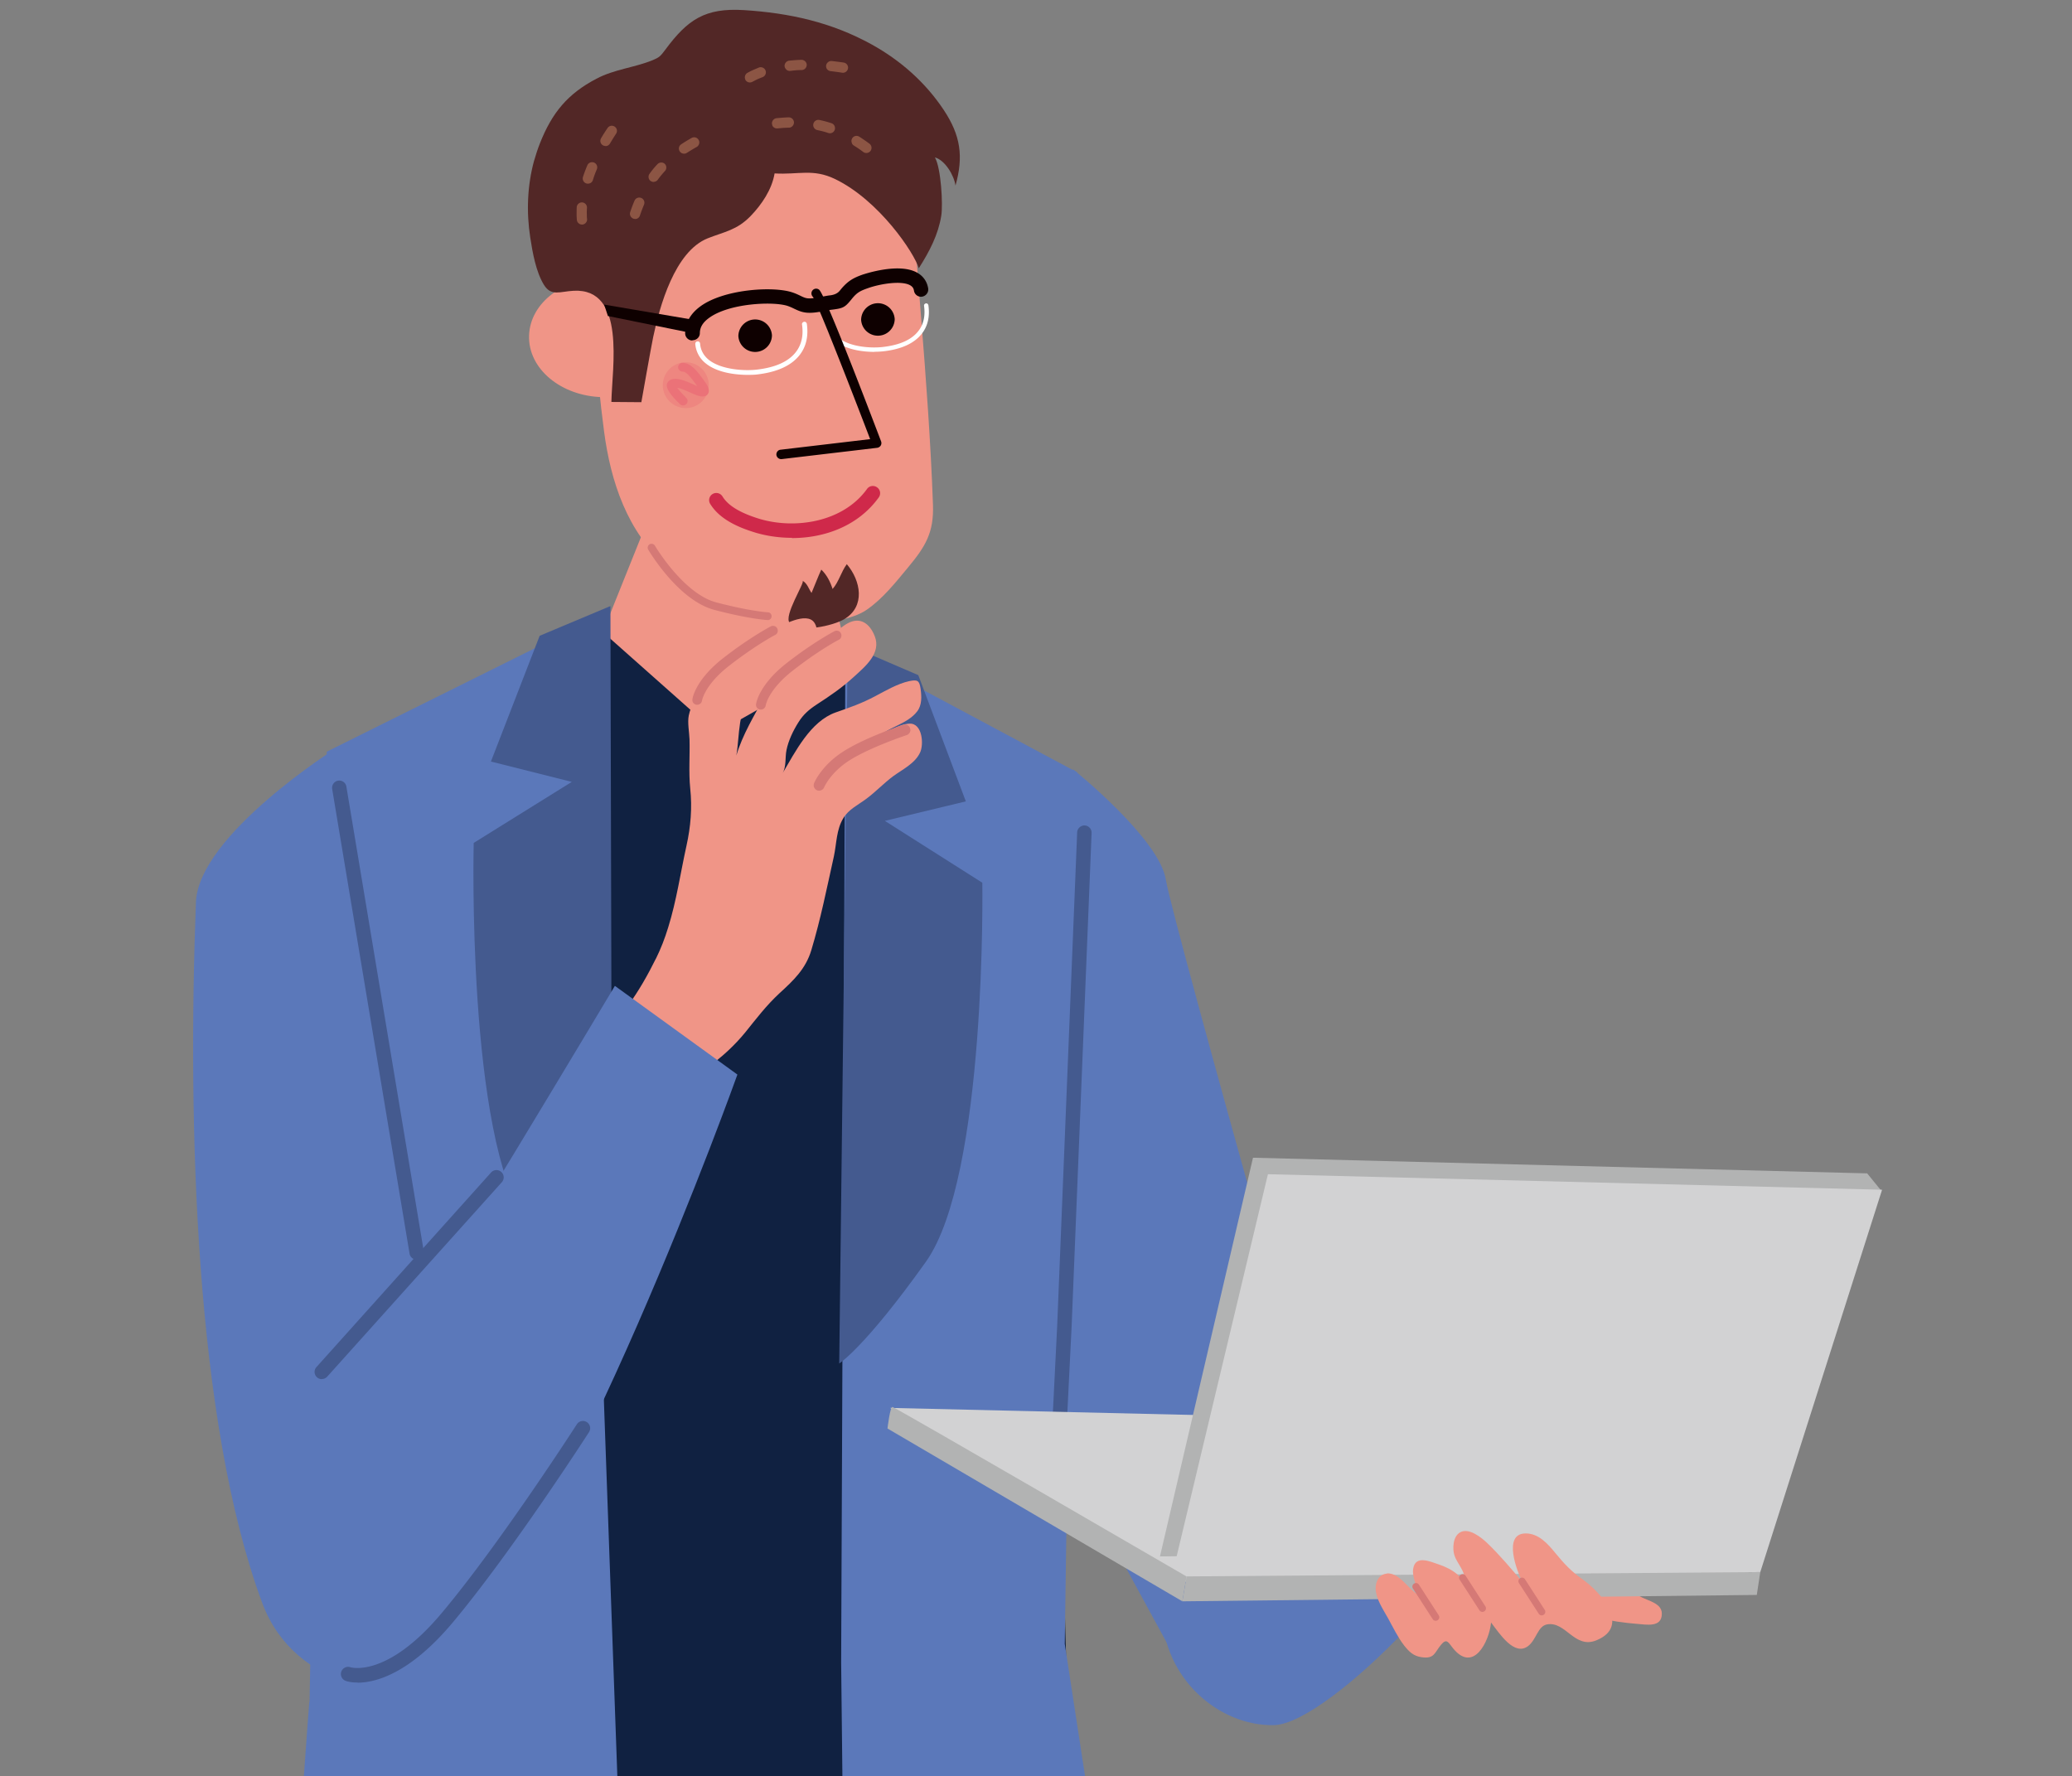
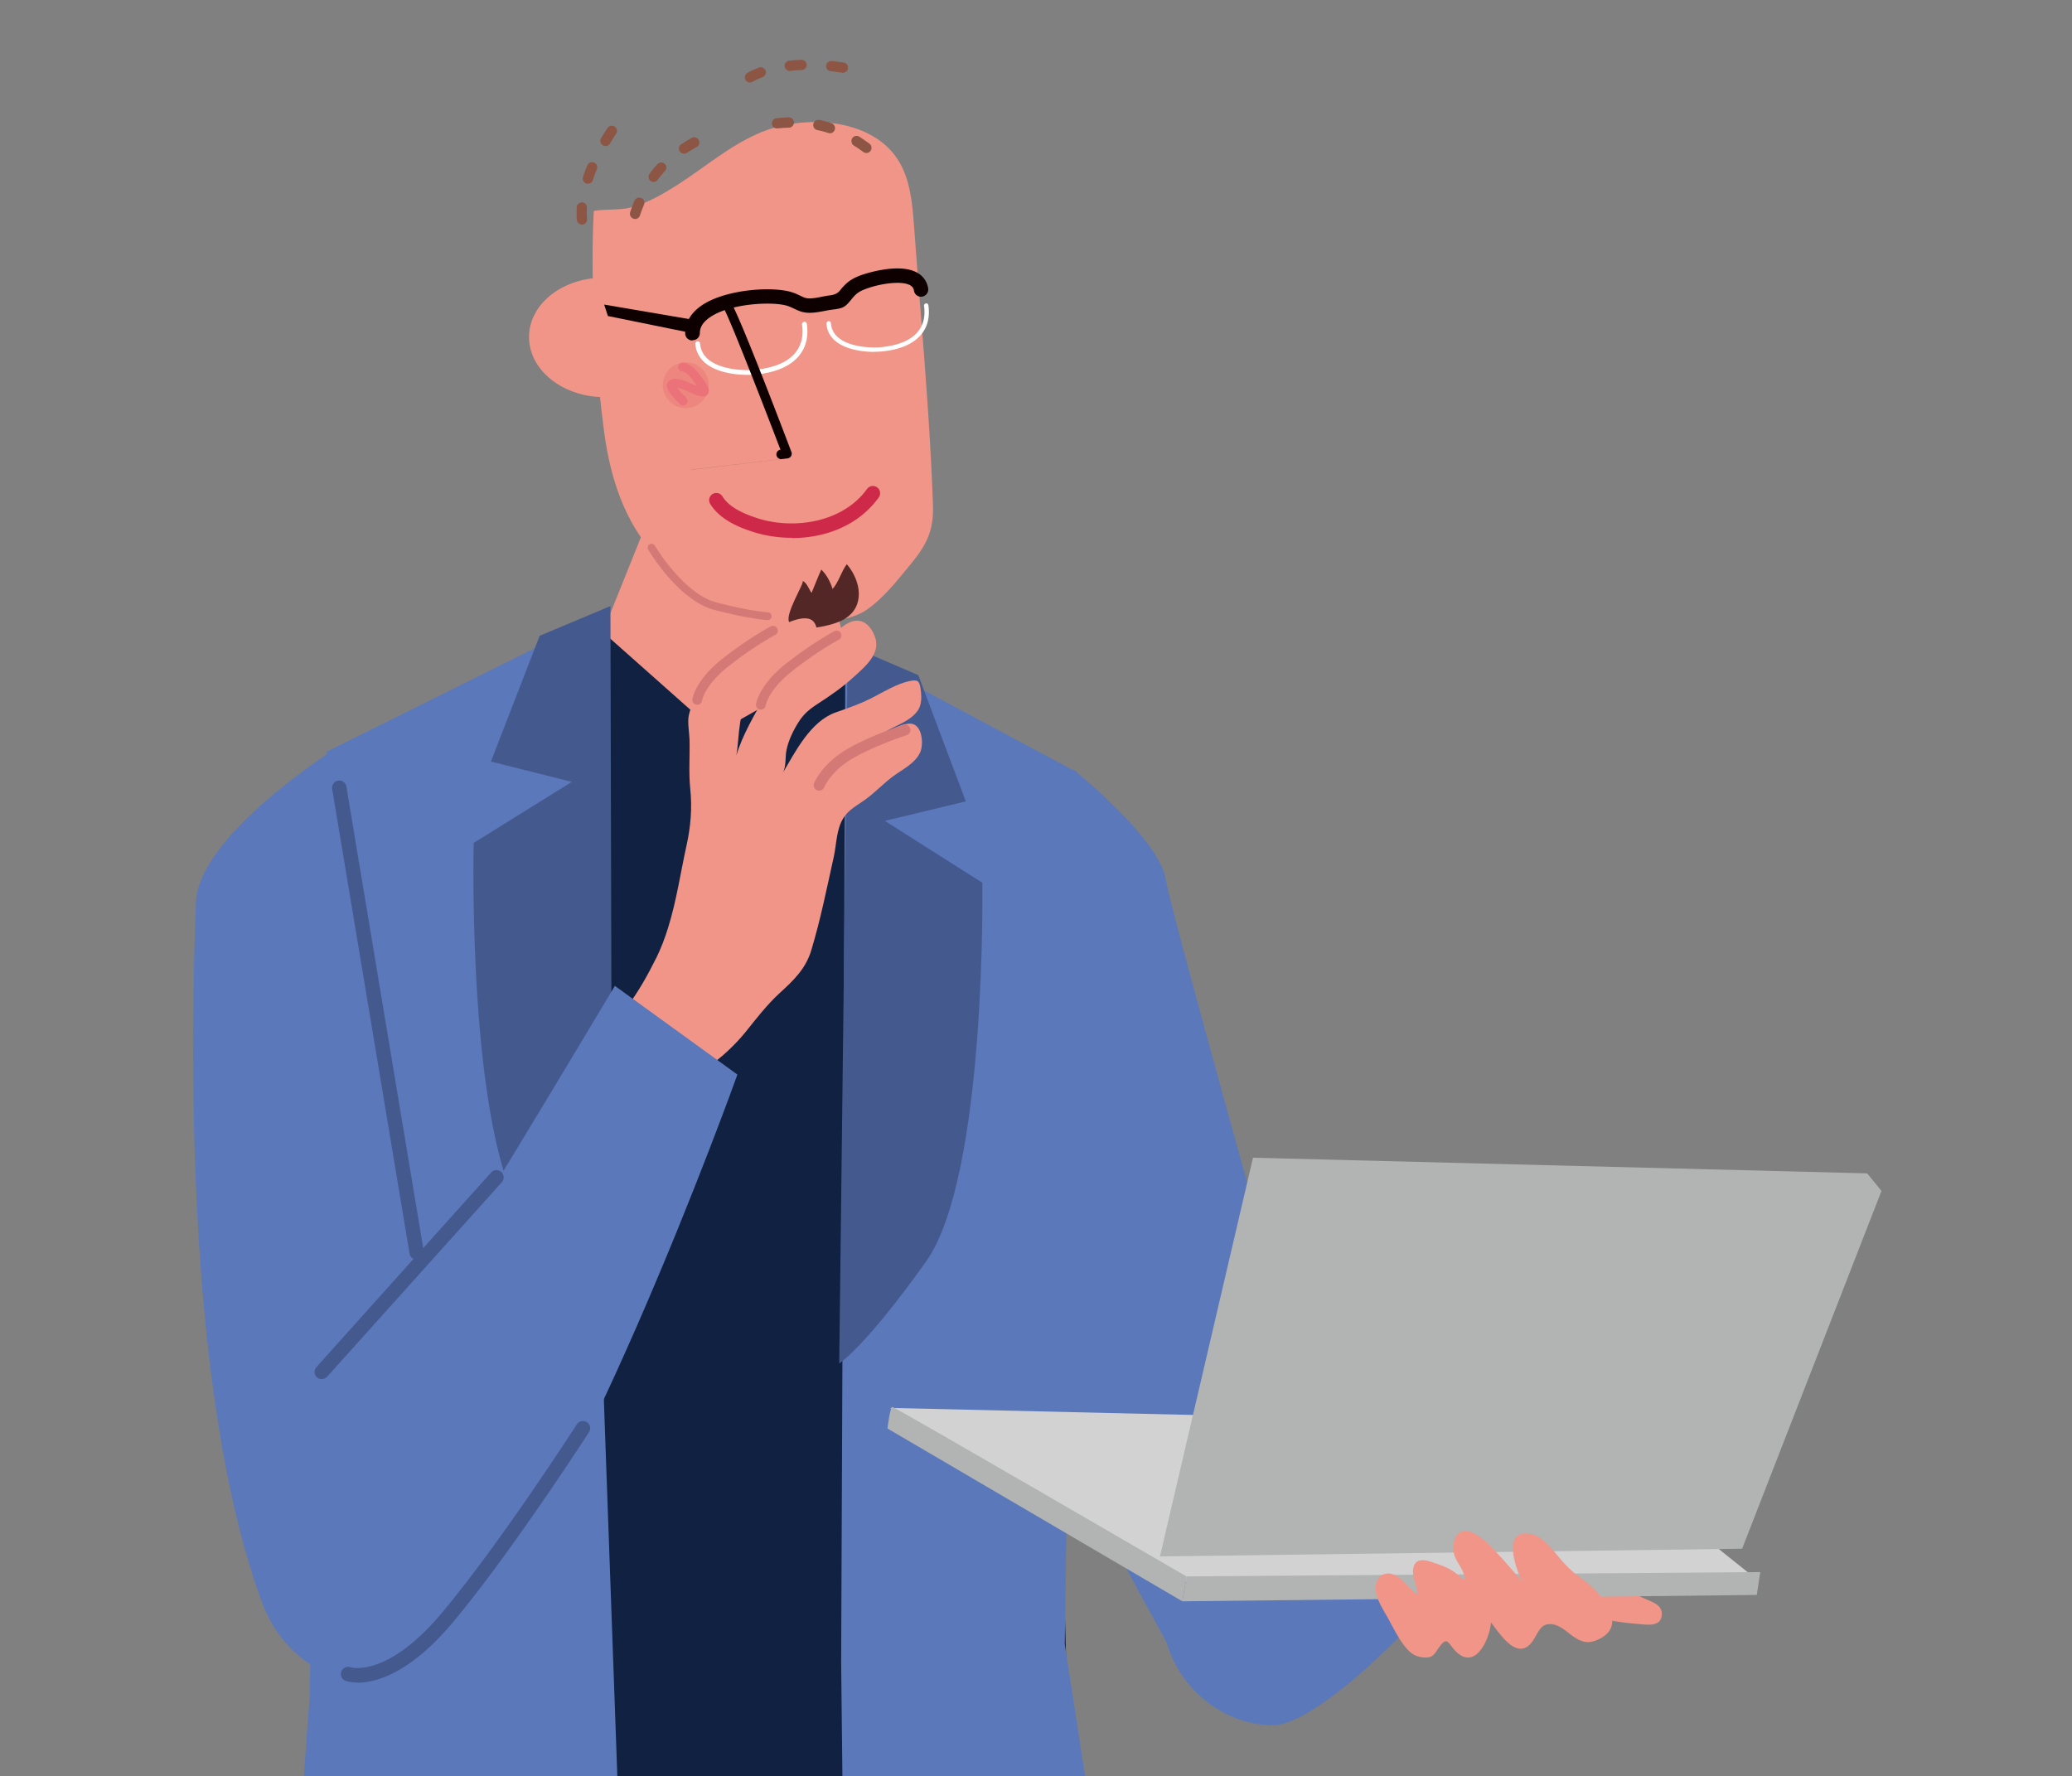
<svg xmlns="http://www.w3.org/2000/svg" id="uuid-b432162e-aa5e-4a89-bffb-2dfe9821c9b7" viewBox="0 0 172.16 147.58">
  <rect x="0" y="0" width="172.16" height="147.58" fill="#808080" stroke="none" />
  <defs>
    <clipPath id="uuid-6a9df2ec-90ab-4359-ac46-1b4a1e34a6ad">
      <rect width="172.16" height="147.58" fill="none" />
    </clipPath>
    <style>.uuid-264edee5-bd3f-4ac4-bd29-39f5112cc99c{fill:#522726}.uuid-39dda73a-4f24-4e05-a88b-5bf36ae0710d{fill:#5b78ba}.uuid-1be870dd-58de-4e58-a38a-ed2914a01db0{fill:#0e0000}.uuid-a34dd4fd-415f-4feb-9c7b-5ec39eba5264{fill:#445a8f}.uuid-93de9b22-370c-42b7-9e5c-78cde4c71bd0{fill:#f09587}.uuid-41545db7-eba5-4977-ac29-bf1c071291b0{fill:#d2d2d3}.uuid-1bfc3931-e484-4e1f-9615-c3dcf8c8b2de{fill:#b2b3b3}.uuid-08812d83-1e53-4167-bfae-3aa3550c38cf{fill:#d57976}</style>
  </defs>
  <g id="uuid-73155576-4f3d-4597-b00b-7d1525b5dfcc">
    <g clip-path="url(#uuid-6a9df2ec-90ab-4359-ac46-1b4a1e34a6ad)" id="uuid-1ac20d74-02e1-4e27-9f15-bb5f8879e20d">
      <path class="uuid-93de9b22-370c-42b7-9e5c-78cde4c71bd0" d="M135.9 132.37c.54.63 2.19.66 2.18 1.72 0 1.18-1.29.9-2.11.84-1.8-.14-5.16-.68-6.65-1.79-4.64-3.46 4.33-8.55 6.05-3.86.42 1.15-.47 1.93.52 3.1z" />
      <path d="M52.43 51.04L23.82 67.29l4.61 109.54s35.94 4.48 61.2-1.28L86.65 68.06 71.24 53.68l-18.81-2.63z" fill="#102141" />
      <path class="uuid-39dda73a-4f24-4e05-a88b-5bf36ae0710d" d="M89.17 63.93s7.17 5.76 7.7 9.17c.53 3.41 16.03 58.26 16.03 58.26l-15.82 5.39-24.11-44.24 16.2-28.59zM25.7 141.42c-.79 9.9-2.71 43.18-4.68 47.37 5.09.22 10.27 2 15.31.03 3.65-1.42 5.71-1.67 8.47-4.48 4.11-4.17 7.32-8.95 7.27-14.92-.05-5.27-.38-10.55-.56-15.81l-1.29-36.02c-.79-22.16-1.33-43.38-2.13-65.54L27.15 62.46l-1.43 78.96z" />
      <path class="uuid-39dda73a-4f24-4e05-a88b-5bf36ae0710d" d="M75.53 185.07c4.46 5.39 13.26 1.26 20.33-.31l-7.39-48.16 1.04-72.42-14.94-7.99-4.33-1.8-.35 83.78c.1 9.36.21 18.71.31 28.07.08 6.89.14 9.9 3.51 16.11.56 1.04 1.17 1.95 1.81 2.72z" />
      <path class="uuid-93de9b22-370c-42b7-9e5c-78cde4c71bd0" d="M74.69 13.41c.92 1.52 1.11 3.37 1.25 5.29.37 5.14.83 10.28 1.17 15.43.17 2.61.32 5.22.41 7.83.08 2.29-.62 3.45-2.08 5.2-1.02 1.23-2.1 2.6-3.43 3.51-1.26.87-3.34 1.03-4.84 1.13-1.42.1-2.79-.41-4.08-.95-1.08-.46-2.18-.72-3.25-1.16-1.59-.66-3.12-1.53-4.43-2.65-3.29-2.82-4.67-7.03-5.22-11.2-1.39-10.52-.85-18.31-.85-18.31 1.04-.19 2.09-.03 3.11-.3 1.36-.36 2.64-1.11 3.82-1.86 2.32-1.48 4.44-3.35 7.02-4.4 2.76-1.13 6.64-1.19 9.26.36.98.57 1.66 1.28 2.14 2.08z" />
      <path class="uuid-93de9b22-370c-42b7-9e5c-78cde4c71bd0" d="M43.96 27.89c-.09 2.74 2.64 5.03 6.1 5.11 3.45.09 6.31-2.06 6.39-4.8.08-2.74-2.65-5.03-6.1-5.12-3.45-.09-6.31 2.06-6.39 4.8z" />
-       <path class="uuid-264edee5-bd3f-4ac4-bd29-39f5112cc99c" d="M44.38 13.35c.14-.49.3-.98.49-1.46.99-2.5 2.28-4.09 4.69-5.35 1.5-.79 3.15-.92 4.67-1.54.55-.23.65-.33 1.05-.87 1.86-2.51 3.3-3.49 6.54-3.29 3.78.24 7.27 1.01 10.6 2.85 2.39 1.32 4.46 3.14 5.99 5.44 1.41 2.12 1.66 3.88.98 6.29-.11-.83-.86-2.11-1.71-2.34.51.87.68 3.91.53 4.84-.25 1.57-.98 2.98-1.87 4.37-.36-1.25-3.29-5.65-6.97-7.42-1.84-.88-3.02-.34-5.01-.46-.22 1.34-1.08 2.6-2 3.55-1.14 1.17-2.16 1.29-3.55 1.84-2.75 1.09-4.01 5.68-4.54 8.22-.19.92-.98 5.4-.98 5.4l-2.49-.02c.05-2.82 1.24-9.46-3.13-9.24-1.15.06-1.87.49-2.48-.5-.66-1.08-.94-2.68-1.13-3.91-.33-2.13-.25-4.33.32-6.41z" />
      <polygon class="uuid-93de9b22-370c-42b7-9e5c-78cde4c71bd0" points="68.6 46.93 70.49 54.69 59.54 60.91 50.09 52.52 53.95 42.9 68.6 46.93" />
      <path d="M58.89 32c0 1.05-.85 1.91-1.91 1.91-1.05 0-1.91-.85-1.91-1.9 0-1.05.85-1.91 1.91-1.91s1.91.85 1.91 1.91z" fill="#ee8680" />
      <path d="M56.76 33.69c-.09 0-.18-.03-.25-.1-.31-.28-1.29-1.23-1.08-1.73.07-.16.19-.27.35-.33.43-.16 1.08.06 1.92.45.06.02.1.05.13.06.03.01.06.02.09.04-.02-.02-.03-.04-.05-.07-.04-.05-.08-.11-.12-.17-.23-.31-.7-.98-1.03-.96-.19 0-.37-.15-.38-.35 0-.2.15-.37.35-.38.71-.02 1.28.75 1.65 1.26l.12.16c.3.4.6.85.34 1.19-.27.34-.79.15-1.25-.05-.03-.02-.09-.04-.15-.07-.6-.28-.94-.39-1.13-.42.2.27.56.66.74.83.15.14.16.37.02.52-.07.08-.17.12-.26.12z" fill="#eb7278" />
      <path d="M52.77 18.19s-.1 0-.14-.02a.438.438 0 01-.27-.54c.11-.33.23-.65.36-.95.09-.22.34-.32.56-.23.22.09.32.34.23.56-.12.28-.23.58-.34.9-.06.18-.22.29-.4.29zm1.55-3.07c-.09 0-.18-.03-.26-.08a.43.43 0 01-.09-.6c.2-.28.42-.55.66-.8.16-.17.43-.18.6-.03.17.16.18.43.02.6-.21.23-.41.47-.6.73-.08.11-.21.17-.34.17zm2.52-2.35c-.14 0-.28-.07-.36-.19-.13-.2-.08-.46.12-.59.27-.18.57-.36.87-.53.21-.11.46-.04.58.17.12.2.04.46-.16.58-.29.16-.56.33-.82.49a.39.39 0 01-.23.07zm-8.48 5.89c-.22 0-.41-.17-.43-.39-.01-.15-.02-.29-.02-.44 0-.2 0-.4.01-.61a.425.425 0 11.85.05c-.01.18-.02.36-.01.54 0 .13 0 .26.02.39.02.23-.16.44-.39.46h-.03zm.49-3.4s-.1 0-.14-.02a.43.43 0 01-.27-.54c.1-.31.22-.63.36-.96.09-.22.34-.32.56-.23.22.09.32.34.23.56-.13.3-.24.6-.33.9-.06.18-.22.29-.4.29zm1.46-3.13a.425.425 0 01-.37-.64c.17-.29.35-.57.54-.85.13-.2.39-.25.59-.12.2.13.25.39.12.59-.18.27-.35.55-.51.82-.08.13-.22.21-.36.21zm13.87-1.7s-.03-.09-.04-.14a.44.44 0 01.38-.47c.35-.03.69-.06 1.01-.07.24 0 .43.18.44.42 0 .23-.18.43-.41.44-.3 0-.63.03-.96.06a.431.431 0 01-.43-.24zm3.43.14a.416.416 0 01-.03-.27c.05-.23.27-.38.51-.33.34.07.67.16 1 .27.22.07.34.32.27.54-.07.22-.31.35-.54.27-.3-.1-.6-.18-.91-.24a.432.432 0 01-.3-.24zm3.18 1.33a.422.422 0 01.61-.54c.28.18.56.37.84.58.19.14.23.41.09.6a.43.43 0 01-.6.09c-.26-.2-.53-.38-.79-.54a.455.455 0 01-.16-.18zm-8.86-5.29a.43.43 0 01.18-.56c.13-.07.26-.14.39-.2.18-.08.37-.16.56-.24.22-.08.46.03.55.25a.43.43 0 01-.25.55c-.17.07-.34.13-.5.21-.12.06-.23.12-.35.18-.21.11-.46.04-.58-.17 0 0 0-.02-.01-.02zm3.3-.96s-.03-.09-.04-.14a.44.44 0 01.38-.47c.33-.03.67-.06 1.02-.07.23 0 .43.18.44.41 0 .24-.18.43-.41.44-.33 0-.65.03-.95.07a.415.415 0 01-.43-.24zm3.45.03a.45.45 0 01-.04-.23c.03-.23.24-.4.47-.38.33.04.67.08 1 .13.23.04.39.26.35.49-.04.23-.26.39-.49.35-.32-.05-.64-.09-.96-.13a.434.434 0 01-.34-.24z" fill="#8c5544" />
      <path class="uuid-08812d83-1e53-4167-bfae-3aa3550c38cf" d="M63.79 51.52h-.02c-.06 0-1.51-.08-4.41-.84-2.99-.79-5.4-4.84-5.5-5.01a.324.324 0 01.11-.44.33.33 0 01.45.12c.02.04 2.38 4 5.11 4.71 2.82.74 4.26.82 4.27.82.18 0 .32.16.31.34 0 .17-.15.31-.32.31z" />
      <path class="uuid-a34dd4fd-415f-4feb-9c7b-5ec39eba5264" d="M70.44 53.58l5.86 2.52 3.95 10.49-6.73 1.62 8.1 5.14s.39 24.38-4.69 31.5c-5.08 7.13-7.2 8.45-7.2 8.45l.71-59.73zm-19.72-3.22l-5.88 2.47-4.05 10.45 6.72 1.69-8.15 5.07s-.61 24.37 4.39 31.55c5.01 7.17 7.12 8.52 7.12 8.52l-.15-59.74z" />
      <path class="uuid-264edee5-bd3f-4ac4-bd29-39f5112cc99c" d="M66.69 48.27c.21.12-1.62 2.93-1.07 3.49.87.88 3.63.22 4.51-.3 1.81-1.06 1.39-3.22.23-4.58-.47.63-.66 1.47-1.18 2.06-.2-.61-.48-1.17-.94-1.61-.29.63-.54 1.31-.81 1.94-.23-.32-.34-.78-.74-1.01z" />
-       <path class="uuid-1be870dd-58de-4e58-a38a-ed2914a01db0" d="M74.34 26.52a1.396 1.396 0 01-2.79.05 1.396 1.396 0 012.79-.05zm-10.2 1.35a1.396 1.396 0 01-2.79.05 1.396 1.396 0 012.79-.05z" />
      <path d="M65.8 44.69c-1.08 0-2.13-.16-3.06-.44-1.2-.37-2.89-1.01-3.73-2.38a.59.59 0 01.2-.82.6.6 0 01.82.2c.47.77 1.47 1.37 3.06 1.86 2.92.88 6.93.32 8.95-2.48.19-.27.57-.33.84-.13.27.19.33.57.13.84-1.75 2.42-4.57 3.37-7.21 3.37z" fill="#cf294a" />
      <path class="uuid-1be870dd-58de-4e58-a38a-ed2914a01db0" d="M57.52 28.29c-.33 0-.6-.28-.59-.61.01-.86.44-1.62 1.26-2.22 1.92-1.41 5.91-1.69 7.56-1.19.3.09.53.2.74.3.24.12.42.2.62.22.34.03.78-.05 1.21-.14.23-.04.45-.09.67-.11q.53-.07.78-.38l.14-.17c.56-.66 1.02-.91 1.79-1.18.03 0 3.02-1.05 4.56-.12.47.28.77.72.86 1.27.05.33-.17.63-.5.69a.592.592 0 01-.68-.5c-.03-.2-.12-.32-.29-.43-.73-.44-2.55-.13-3.55.23-.63.22-.88.36-1.27.82l-.13.16c-.5.61-.66.69-1.55.8-.19.02-.39.06-.6.1-.48.09-1.03.2-1.54.15-.42-.04-.73-.19-1.03-.33-.18-.09-.36-.17-.57-.24-1.24-.38-4.84-.21-6.5 1.01-.51.37-.76.78-.76 1.26 0 .33-.27.59-.6.59z" />
      <polygon class="uuid-1be870dd-58de-4e58-a38a-ed2914a01db0" points="50.2 25.31 57.65 26.58 57.89 27.76 50.51 26.26 50.2 25.31" />
      <path d="M62.14 31.15c-1.09 0-2.59-.2-3.52-.97a2.28 2.28 0 01-.85-1.6c0-.11.07-.21.18-.21.12-.02.21.07.22.18.04.53.28.98.7 1.33 1.02.84 2.98.96 4.04.83 1.53-.18 2.61-.67 3.22-1.46.47-.61.64-1.37.51-2.28-.02-.11.06-.21.17-.23.11-.02.21.06.23.17.14 1.02-.05 1.88-.59 2.58-.68.88-1.85 1.42-3.49 1.62-.22.03-.51.04-.83.04zm10.51-1.91c-.99 0-2.36-.19-3.21-.88-.47-.38-.73-.88-.77-1.47 0-.1.07-.19.17-.2.1-.02.19.07.2.17.04.49.25.9.64 1.21.93.77 2.72.88 3.69.76 1.4-.16 2.39-.61 2.94-1.33.43-.55.58-1.25.47-2.08-.02-.1.05-.19.15-.21.11-.02.19.06.21.16.13.93-.05 1.72-.54 2.35-.62.8-1.69 1.3-3.19 1.47-.2.02-.46.04-.76.04z" fill="#fff" />
-       <path class="uuid-1be870dd-58de-4e58-a38a-ed2914a01db0" d="M64.91 38.15a.4.4 0 01-.4-.35c-.02-.21.13-.41.34-.43l7.45-.88c-1.71-4.47-4.35-11.24-4.76-11.83a.393.393 0 01.49-.61c.12.08.5.33 5.18 12.63.04.11.03.24-.03.34a.42.42 0 01-.29.19l-7.95.94h-.04z" />
-       <path class="uuid-a34dd4fd-415f-4feb-9c7b-5ec39eba5264" d="M87.94 120.86h-.03a.602.602 0 01-.57-.63l.5-10.06 1.66-41c.01-.33.3-.59.62-.58.33.01.59.29.58.62l-1.66 41.01-.5 10.07c-.02.32-.28.57-.6.57z" />
+       <path class="uuid-1be870dd-58de-4e58-a38a-ed2914a01db0" d="M64.91 38.15a.4.4 0 01-.4-.35c-.02-.21.13-.41.34-.43c-1.71-4.47-4.35-11.24-4.76-11.83a.393.393 0 01.49-.61c.12.08.5.33 5.18 12.63.04.11.03.24-.03.34a.42.42 0 01-.29.19l-7.95.94h-.04z" />
      <path class="uuid-39dda73a-4f24-4e05-a88b-5bf36ae0710d" d="M124.22 123.48c.09 5.48-13.79 19.79-18.38 19.87-4.58.08-9.19-3.9-9.28-9.38-.09-5.48 3.55-9.99 8.13-10.07 4.58-.08 19.43-5.9 19.53-.42z" />
      <path class="uuid-93de9b22-370c-42b7-9e5c-78cde4c71bd0" d="M54.49 79.68c.42-.85.75-1.7 1.03-2.62.69-2.21 1.02-4.53 1.52-6.79.35-1.59.48-3.13.31-4.75-.14-1.37-.02-2.71-.06-4.09-.02-.6-.18-1.39-.06-1.98.35-1.61 1.48-2.63 2.67-3.6 1.41-1.16 2.75-2.42 4.29-3.42.78-.51 2.82-1.61 3.46-.71.83 1.18-1.01 2.96-2.05 3.69-1.03.72-2.09 1.48-3.05 2.3-1.28 1.11-1.08 3.49-1.37 5.07.52-1.74 1.5-3.34 2.35-4.91.68-1.25 1.53-1.91 2.62-2.8.62-.5 1.26-.91 1.92-1.34.86-.56 1.47-1.45 2.37-1.94 1.02-.55 1.82 0 2.24 1.07.56 1.42-.78 2.51-1.72 3.37-.99.91-1.96 1.57-3.07 2.29-.66.43-1.14.84-1.55 1.5-.43.68-.83 1.51-.99 2.3-.13.62 0 1.38-.33 1.94 1.06-1.79 2.32-4.32 4.41-5.06 1.18-.41 2.16-.75 3.29-1.35.85-.45 1.88-1.05 2.82-1.25.68-.14.85-.07.95.63.09.64.12 1.36-.28 1.88-.86 1.13-2.56 1.3-3.4 2.33.68-.53 1.87-1.27 2.76-1.31 1.07-.05 1.21 1.73.87 2.42-.43.9-1.46 1.39-2.23 1.95-.79.59-1.47 1.32-2.26 1.9-.66.49-1.43.85-1.87 1.57-.6.97-.56 2.12-.8 3.22-.58 2.61-1.1 5.22-1.87 7.77-.47 1.56-1.48 2.51-2.64 3.57-1.1 1.02-1.9 2.08-2.85 3.26-.84 1.03-1.99 2.12-3.1 2.86-1.41.94-2.25 1.16-3.67.24-1.55-1.01-4.5-3.22-2.96-5.34.88-1.2 1.65-2.56 2.31-3.9z" />
      <path class="uuid-08812d83-1e53-4167-bfae-3aa3550c38cf" d="M75.65 60.64c0 .19-.12.38-.31.44-.03.01-2.97.99-4.69 2.06-1.64 1.02-2.17 2.27-2.17 2.28-.1.23-.36.34-.59.25a.461.461 0 01-.25-.59c.02-.06.64-1.53 2.53-2.7 1.81-1.13 4.76-2.11 4.88-2.15a.444.444 0 01.59.42z" />
      <path class="uuid-39dda73a-4f24-4e05-a88b-5bf36ae0710d" d="M27.88 62.2s-11.39 7.19-11.6 12.77c-.7 18.36-.09 43.14 5.51 58.23 2.68 7.23 11.48 8.59 14.92 5.28 10.64-10.24 24.56-49.19 24.56-49.19l-10.18-7.37s-16.38 27.43-16.39 26.67c-.01-.75-6.82-46.4-6.82-46.4z" />
      <path class="uuid-a34dd4fd-415f-4feb-9c7b-5ec39eba5264" d="M26.74 114.6a.601.601 0 01-.45-1L40.8 97.43a.601.601 0 11.9.8l-14.51 16.16c-.12.13-.28.2-.45.2z" />
      <path class="uuid-a34dd4fd-415f-4feb-9c7b-5ec39eba5264" d="M34.62 104.67a.6.6 0 01-.59-.5L27.6 65.56c-.05-.33.17-.64.49-.69.33-.06.64.17.69.49l6.43 38.61c.05.33-.17.64-.49.69h-.1zm-4.91 35.14c-.6 0-.94-.12-.99-.14a.605.605 0 01-.36-.77c.11-.31.46-.47.76-.36.07.02 3.06.88 7.56-4.48 4.85-5.77 11.19-15.62 11.25-15.71.18-.28.55-.36.83-.18.28.18.36.55.18.83-.06.1-6.45 10.01-11.34 15.84-3.62 4.31-6.47 4.98-7.89 4.98z" />
      <path class="uuid-08812d83-1e53-4167-bfae-3aa3550c38cf" d="M63.21 58.96h-.05a.387.387 0 01-.34-.44c0-.06.22-1.6 2.53-3.41 2.21-1.73 3.91-2.62 3.98-2.66.2-.1.44-.03.54.17.1.2.03.44-.17.54-.02 0-1.7.89-3.85 2.58-2.02 1.58-2.23 2.87-2.23 2.88a.4.4 0 01-.4.34zm-5.29-.4h-.05a.392.392 0 01-.34-.44c0-.06.22-1.6 2.53-3.41 2.21-1.73 3.91-2.62 3.98-2.66.2-.1.44-.03.54.17.1.2.03.44-.17.54-.02 0-1.7.9-3.85 2.58-2.02 1.58-2.23 2.87-2.23 2.88a.4.4 0 01-.4.34z" />
      <polygon class="uuid-41545db7-eba5-4977-ac29-bf1c071291b0" points="145.64 130.98 129.79 118.29 73.96 116.99 96.72 131.45 145.64 130.98" />
      <polygon class="uuid-1bfc3931-e484-4e1f-9615-c3dcf8c8b2de" points="144.75 128.69 156.33 98.96 155.14 97.5 104.11 96.2 96.38 129.33 144.75 128.69" />
-       <polygon class="uuid-41545db7-eba5-4977-ac29-bf1c071291b0" points="146.26 130.63 156.38 98.86 105.35 97.57 97.34 131.11 146.26 130.63" />
      <polygon class="uuid-1bfc3931-e484-4e1f-9615-c3dcf8c8b2de" points="98.24 133.06 98.59 130.99 146.26 130.63 145.97 132.53 98.24 133.06" />
      <path class="uuid-1bfc3931-e484-4e1f-9615-c3dcf8c8b2de" d="M98.59 130.99l-.35 2.07-24.5-14.36s.21-1.79.41-1.79 24.43 14.08 24.43 14.08z" />
      <path class="uuid-93de9b22-370c-42b7-9e5c-78cde4c71bd0" d="M115.24 130.76c-.65.04-.96.66-.94 1.28.04.84.62 1.69 1.02 2.41.42.76.81 1.58 1.34 2.27.41.52.77.88 1.43.98 1.11.17 1.08-.36 1.66-1.05.47-.55.6-.15.97.3 1.7 2.11 3.02-.54 3.17-2.13.72.94 1.94 2.84 3.09 1.95.68-.53.79-1.65 1.56-1.79 1.57-.29 2.28 2.09 4.13 1.31 2.83-1.18.36-3.98-1.22-5.09-.89-.62-1.49-1.27-2.19-2.12-.64-.78-1.41-1.68-2.52-1.66-1.9.03-.7 3.19-.21 4.07-.97-1.14-1.9-2.26-2.99-3.3-.48-.45-1.5-1.27-2.22-.86-.61.34-.65 1.38-.47 1.92.2.63.9 1.32.84 2-.25-.02-.4-.26-.59-.42-.47-.39-.96-.63-1.54-.83-.75-.25-1.95-.81-2.14.35-.12.74.37 1.44.38 2.15-.79-.46-1.51-1.83-2.58-1.76z" />
-       <path class="uuid-08812d83-1e53-4167-bfae-3aa3550c38cf" d="M119.29 134.68c-.1 0-.19-.05-.25-.14L117.4 132a.294.294 0 01.09-.41c.14-.09.32-.05.41.09l1.64 2.54c.09.14.05.32-.09.41-.05.03-.11.05-.16.05zm3.88-.74c-.1 0-.19-.05-.25-.14l-1.64-2.54a.294.294 0 01.09-.41c.14-.09.32-.05.41.09l1.64 2.54c.09.14.05.32-.09.41-.05.03-.11.05-.16.05zm4.93.29c-.1 0-.19-.05-.25-.14l-1.64-2.54a.294.294 0 01.09-.41c.14-.09.32-.05.41.09l1.64 2.54c.09.14.05.32-.09.41-.05.03-.11.05-.16.05z" />
    </g>
  </g>
</svg>